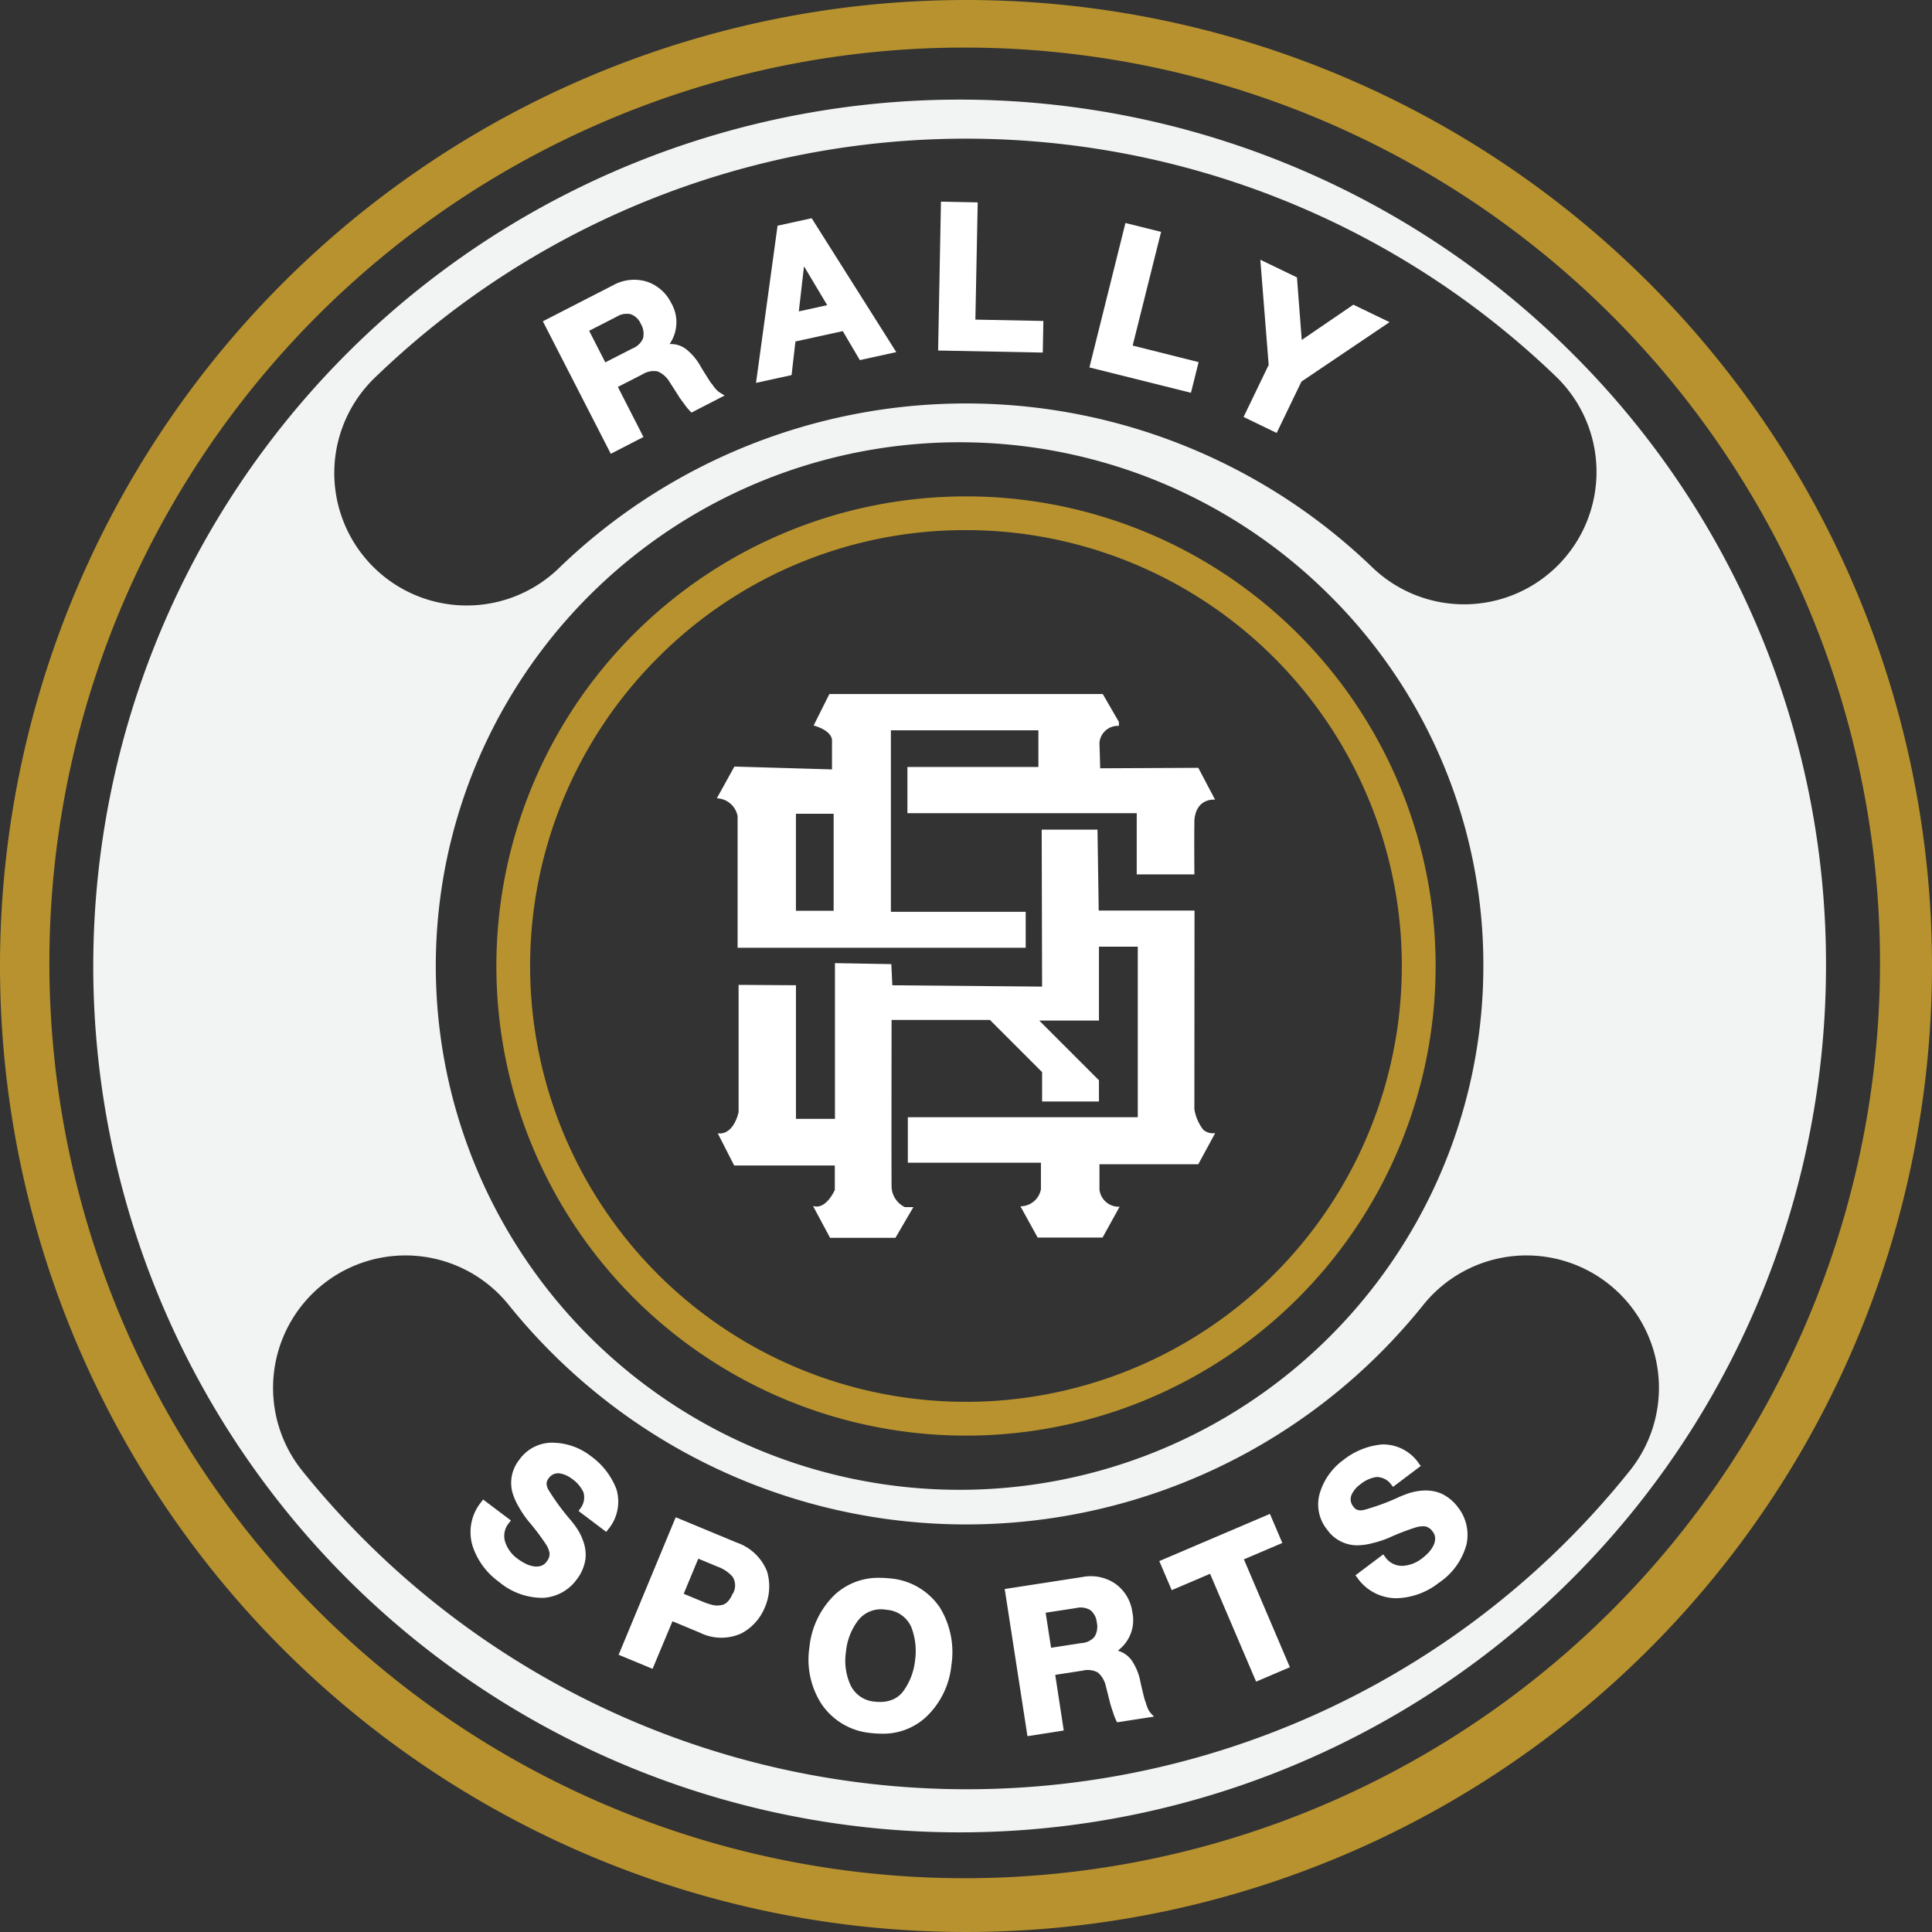
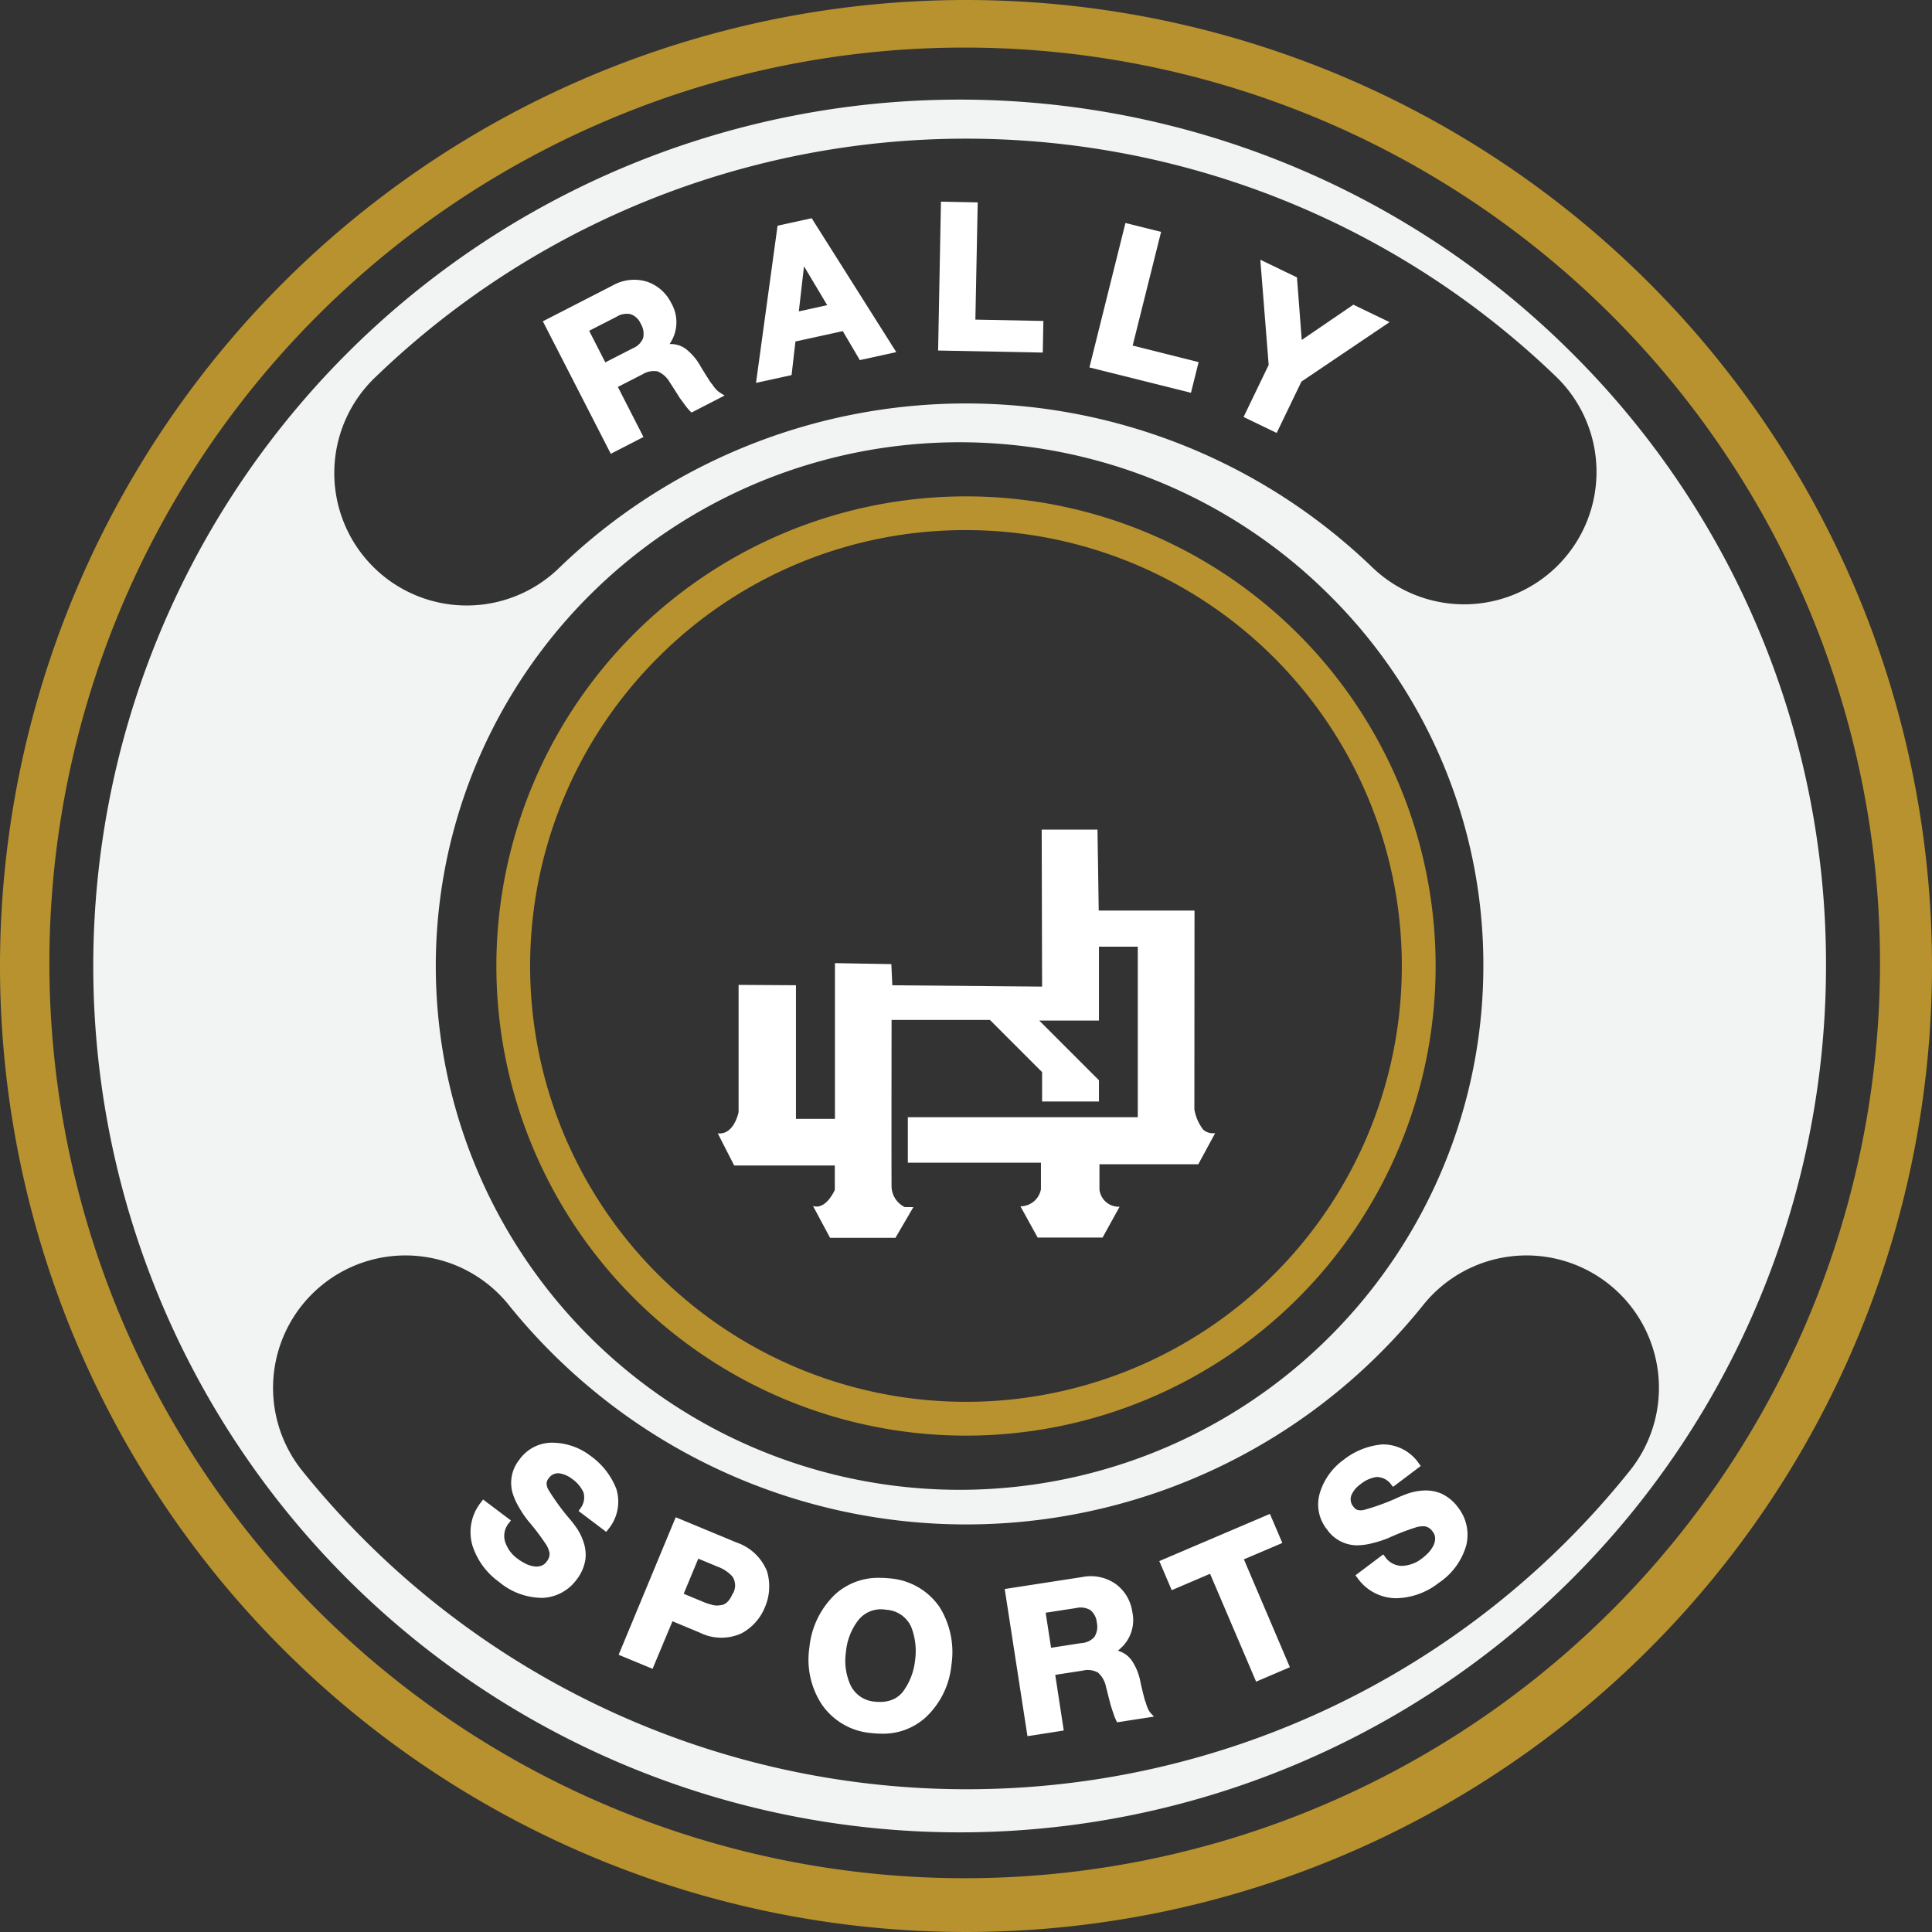
<svg xmlns="http://www.w3.org/2000/svg" width="67.966" height="67.966" viewBox="0 0 67.966 67.966">
  <rect x="0" y="0" width="67.966" height="67.966" fill="#333333" stroke="none" />
  <g id="Group_56" data-name="Group 56" transform="translate(-2718.017 -13.509)">
    <path id="Path_80" data-name="Path 80" d="M2752,15.183a32.2,32.2,0,1,1-12.576,2.538A32.112,32.112,0,0,1,2752,15.183m0-1.674a33.983,33.983,0,1,0,33.983,33.983A33.983,33.983,0,0,0,2752,13.509Z" fill="#b7922e" />
    <path id="Path_81" data-name="Path 81" d="M2752,32.158a15.333,15.333,0,1,1-10.843,4.491A15.236,15.236,0,0,1,2752,32.158m0-1.187a16.521,16.521,0,1,0,16.521,16.521A16.521,16.521,0,0,0,2752,30.971Z" fill="#b7922e" />
    <path id="Path_82" data-name="Path 82" d="M2773.327,25.94a30.478,30.478,0,1,0,8.927,21.552A30.28,30.28,0,0,0,2773.327,25.94Zm-42.077.811a29.921,29.921,0,0,1,41.5,0,4.658,4.658,0,1,1-6.455,6.718,20.6,20.6,0,0,0-28.589,0,4.659,4.659,0,1,1-6.456-6.718ZM2770.2,47.492a18.426,18.426,0,1,1-5.4-13.031A18.3,18.3,0,0,1,2770.2,47.492ZM2752,76.453a29.969,29.969,0,0,1-19.283-7.044q-.279-.234-.551-.475a30.317,30.317,0,0,1-3.513-3.68,4.658,4.658,0,0,1,7.257-5.843,20.94,20.94,0,0,0,2.428,2.544q.189.167.381.328a20.608,20.608,0,0,0,29.371-2.872,4.658,4.658,0,0,1,7.257,5.843A29.849,29.849,0,0,1,2752,76.453Z" fill="#f2f4f3" />
    <g id="Group_43" data-name="Group 43">
-       <path id="Path_83" data-name="Path 83" d="M2760.172,40.52l-3.451.017s-.008-.3-.026-.891a.646.646,0,0,1,.684-.6v-.139l-.568-.983h-9.617l-.554,1.107c.715.208.646.554.646.554v.991l-3.433-.1-.619,1.116a.771.771,0,0,1,.731.628v4.63H2754.1V45.585h-4.742V39.2h5.189v1.291h-4.608v1.626h8.067V44.27h2.029s-.011-1.13,0-1.914c.07-.795.727-.715.727-.715Zm-12.828,5.03h-1.327V42.137h1.327Z" fill="#fff" />
      <path id="Path_84" data-name="Path 84" d="M2744,52.63s-.155.813-.732.75l.577,1.13h3.54v.859s-.306.715-.767.565l.6,1.121h2.3l.631-1.081h-.3a.825.825,0,0,1-.467-.7c-.008-.528,0-5.884,0-5.884h3.46l1.835,1.835v1.034h2v-.747l-2.1-2.1h2.1v-2.6h1.366v6h-8.089v1.6h4.682v.934a.735.735,0,0,1-.721.6l.606,1.1h2.283l.6-1.086a.68.68,0,0,1-.709-.606v-.888h3.477l.594-1.095a.523.523,0,0,1-.421-.121,1.617,1.617,0,0,1-.311-.715l.005-6.994h-3.37l-.043-2.846h-1.963l.014,5.522-5.269-.047-.035-.744-1.983-.035v5.478h-1.372v-4.7L2744,48.156Z" fill="#fff" />
    </g>
    <g id="Group_44" data-name="Group 44">
      <path id="Path_85" data-name="Path 85" d="M2739.4,67.325l-.055.075-.973-.734.046-.071a.637.637,0,0,0,.124-.59,1.206,1.206,0,0,0-.412-.479.958.958,0,0,0-.432-.186.4.4,0,0,0-.385.183.308.308,0,0,0-.068.164.466.466,0,0,0,.059.22,8.064,8.064,0,0,0,.722,1,3.912,3.912,0,0,1,.247.313,1.9,1.9,0,0,1,.259.5,1.4,1.4,0,0,1,.081.635,1.523,1.523,0,0,1-.306.716,1.568,1.568,0,0,1-1.176.649,2.375,2.375,0,0,1-1.561-.563,2.519,2.519,0,0,1-.931-1.272,1.677,1.677,0,0,1,.319-1.551l.053-.074.979.737-.053.071a.711.711,0,0,0-.149.685,1.188,1.188,0,0,0,.441.594,1.789,1.789,0,0,0,.258.16.947.947,0,0,0,.282.1.563.563,0,0,0,.271-.01.388.388,0,0,0,.21-.157.416.416,0,0,0,.1-.293.841.841,0,0,0-.134-.321,8.376,8.376,0,0,0-.622-.819,3.545,3.545,0,0,1-.323-.48,2.244,2.244,0,0,1-.226-.51,1.3,1.3,0,0,1,.239-1.153,1.41,1.41,0,0,1,1.243-.6,2.226,2.226,0,0,1,1.267.463,2.574,2.574,0,0,1,.906,1.163A1.519,1.519,0,0,1,2739.4,67.325Z" fill="#fff" />
    </g>
    <g id="Group_45" data-name="Group 45">
      <path id="Path_86" data-name="Path 86" d="M2745,68.787a1.764,1.764,0,0,0-1.077-1.016l-2.135-.886-2.008,4.838,1.194.494.7-1.674.96.4a1.7,1.7,0,0,0,1.475.022,1.814,1.814,0,0,0,.82-.923A1.844,1.844,0,0,0,2745,68.787Zm-1.206.781c-.111.258-.249.392-.421.41l-.011,0a.617.617,0,0,1-.273-.007,2.106,2.106,0,0,1-.335-.11l-.685-.284.513-1.236.686.285a1.257,1.257,0,0,1,.519.35A.566.566,0,0,1,2743.8,69.568Z" fill="#fff" />
    </g>
    <g id="Group_46" data-name="Group 46">
      <path id="Path_87" data-name="Path 87" d="M2751.077,70.054a2.343,2.343,0,0,0-1.749-1.018c-.123-.012-.242-.02-.357-.02a2.252,2.252,0,0,0-1.581.587,2.988,2.988,0,0,0-.9,1.869,2.875,2.875,0,0,0,.426,1.981,2.345,2.345,0,0,0,1.746,1.023,3.164,3.164,0,0,0,.362.022,2.219,2.219,0,0,0,1.577-.592,2.9,2.9,0,0,0,.886-1.824A3,3,0,0,0,2751.077,70.054Zm-.87,1.874a2.245,2.245,0,0,1-.413,1.076.911.911,0,0,1-.348.282,1.106,1.106,0,0,1-.469.095c-.057,0-.115,0-.175-.009a1.027,1.027,0,0,1-.873-.6,2.081,2.081,0,0,1-.153-1.144,2.148,2.148,0,0,1,.431-1.117,1.014,1.014,0,0,1,.984-.372,1.025,1.025,0,0,1,.88.6A2.334,2.334,0,0,1,2750.207,71.928Z" fill="#fff" />
    </g>
    <g id="Group_47" data-name="Group 47">
      <path id="Path_88" data-name="Path 88" d="M2758.5,73.777a.657.657,0,0,1-.127-.228.683.683,0,0,1-.046-.141l-.009-.023a.626.626,0,0,1-.043-.129c-.059-.226-.106-.424-.14-.586a2,2,0,0,0-.3-.74.878.878,0,0,0-.407-.321l-.081-.033.066-.058a1.331,1.331,0,0,0,.438-1.3,1.468,1.468,0,0,0-.57-.975,1.524,1.524,0,0,0-1.181-.257l-2.738.423.8,5.177,1.277-.2-.3-1.957.967-.149a.74.74,0,0,1,.537.069.9.9,0,0,1,.282.5c.053.2.1.4.158.622.03.1.063.2.093.286a1.963,1.963,0,0,0,.109.281l.029.06,1.3-.2Zm-1.982-2.684a.655.655,0,0,1-.457.218l-1.068.165-.191-1.233,1.071-.164a.676.676,0,0,1,.5.071.629.629,0,0,1,.228.433A.677.677,0,0,1,2756.518,71.093Z" fill="#fff" />
    </g>
    <g id="Group_48" data-name="Group 48">
      <path id="Path_89" data-name="Path 89" d="M2763.394,72.16l-1.188.507-1.62-3.794-1.349.576-.437-1.023,3.892-1.66.436,1.023-1.352.576Z" fill="#fff" />
    </g>
    <g id="Group_49" data-name="Group 49">
      <path id="Path_90" data-name="Path 90" d="M2769.606,67.844a2.362,2.362,0,0,1-.971,1.346,2.511,2.511,0,0,1-1.479.543,1.677,1.677,0,0,1-1.4-.734l-.057-.071.979-.737.054.07a.725.725,0,0,0,.618.334,1.205,1.205,0,0,0,.691-.262,1.832,1.832,0,0,0,.225-.2,1.03,1.03,0,0,0,.172-.244.561.561,0,0,0,.066-.263.386.386,0,0,0-.094-.245.412.412,0,0,0-.255-.175.833.833,0,0,0-.345.04,8.364,8.364,0,0,0-.959.373,3.787,3.787,0,0,1-.55.176,2.177,2.177,0,0,1-.554.077,1.3,1.3,0,0,1-.551-.132,1.276,1.276,0,0,1-.489-.417,1.405,1.405,0,0,1-.237-1.36,2.228,2.228,0,0,1,.8-1.089,2.561,2.561,0,0,1,1.366-.551,1.526,1.526,0,0,1,1.307.685l.056.072-.975.735-.054-.064a.633.633,0,0,0-.534-.282,1.178,1.178,0,0,0-.573.265.909.909,0,0,0-.3.362.4.4,0,0,0,.069.42.3.3,0,0,0,.139.111.459.459,0,0,0,.228,0,7.845,7.845,0,0,0,1.159-.419c.085-.041.212-.094.367-.15a1.968,1.968,0,0,1,.552-.112,1.409,1.409,0,0,1,.632.1,1.524,1.524,0,0,1,.6.491A1.565,1.565,0,0,1,2769.606,67.844Z" fill="#fff" />
    </g>
    <g id="Group_55" data-name="Group 55">
      <g id="Group_50" data-name="Group 50">
        <path id="Path_91" data-name="Path 91" d="M2743.366,27.335a.72.72,0,0,1-.2-.178.786.786,0,0,1-.086-.118l-.015-.018a.661.661,0,0,1-.083-.111c-.127-.2-.234-.369-.318-.511a2.015,2.015,0,0,0-.513-.609.887.887,0,0,0-.488-.177l-.088,0,.045-.076a1.342,1.342,0,0,0,.006-1.375,1.473,1.473,0,0,0-.848-.743,1.522,1.522,0,0,0-1.2.129l-2.464,1.264,2.39,4.661,1.149-.591-.9-1.761.872-.446a.744.744,0,0,1,.53-.1.907.907,0,0,1,.426.386c.111.171.225.347.345.54.06.084.122.167.179.243a1.844,1.844,0,0,0,.192.232l.046.047,1.165-.6Zm-2.728-1.922a.661.661,0,0,1-.364.351l-.963.493-.568-1.111.963-.493a.666.666,0,0,1,.5-.09.619.619,0,0,1,.354.338A.678.678,0,0,1,2740.638,25.413Z" fill="#fff" />
      </g>
      <g id="Group_51" data-name="Group 51">
        <path id="Path_92" data-name="Path 92" d="M2746.571,21.186l-1.2.263-.758,5.529,1.251-.274.136-1.182,1.665-.365.6,1.02,1.282-.281Zm-.452,3.278.182-1.587.816,1.367Z" fill="#fff" />
      </g>
      <g id="Group_52" data-name="Group 52">
        <path id="Path_93" data-name="Path 93" d="M2754.722,24.8l-.021,1.112-3.682-.072.1-5.237,1.293.026-.082,4.124Z" fill="#fff" />
      </g>
      <g id="Group_53" data-name="Group 53">
        <path id="Path_94" data-name="Path 94" d="M2760.183,26.248l-.269,1.079-3.572-.892,1.267-5.081,1.254.312-1,4Z" fill="#fff" />
      </g>
      <g id="Group_54" data-name="Group 54">
        <path id="Path_95" data-name="Path 95" d="M2766.9,24.842l-3.1,2.091-.871,1.807-1.164-.562.883-1.832-.294-3.7,1.289.622.168,2.2,1.816-1.24Z" fill="#fff" />
      </g>
    </g>
  </g>
</svg>